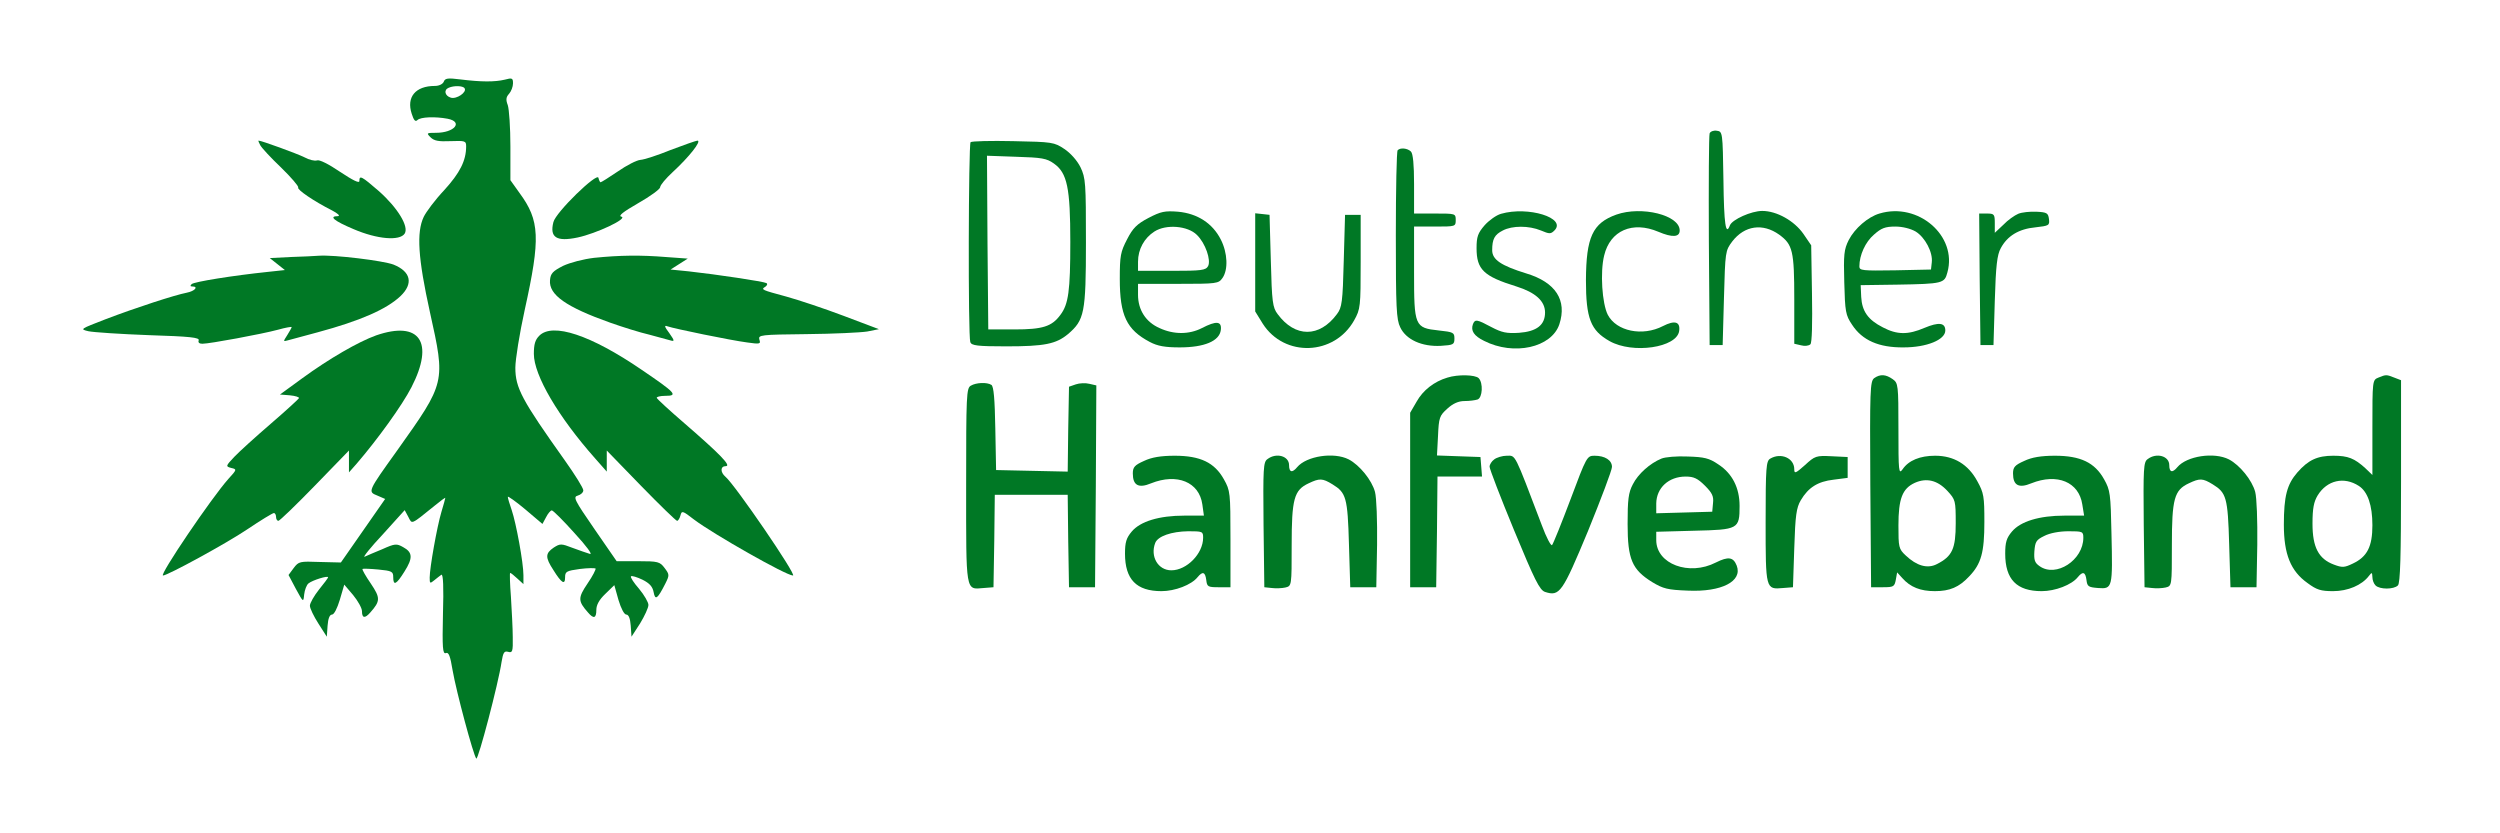
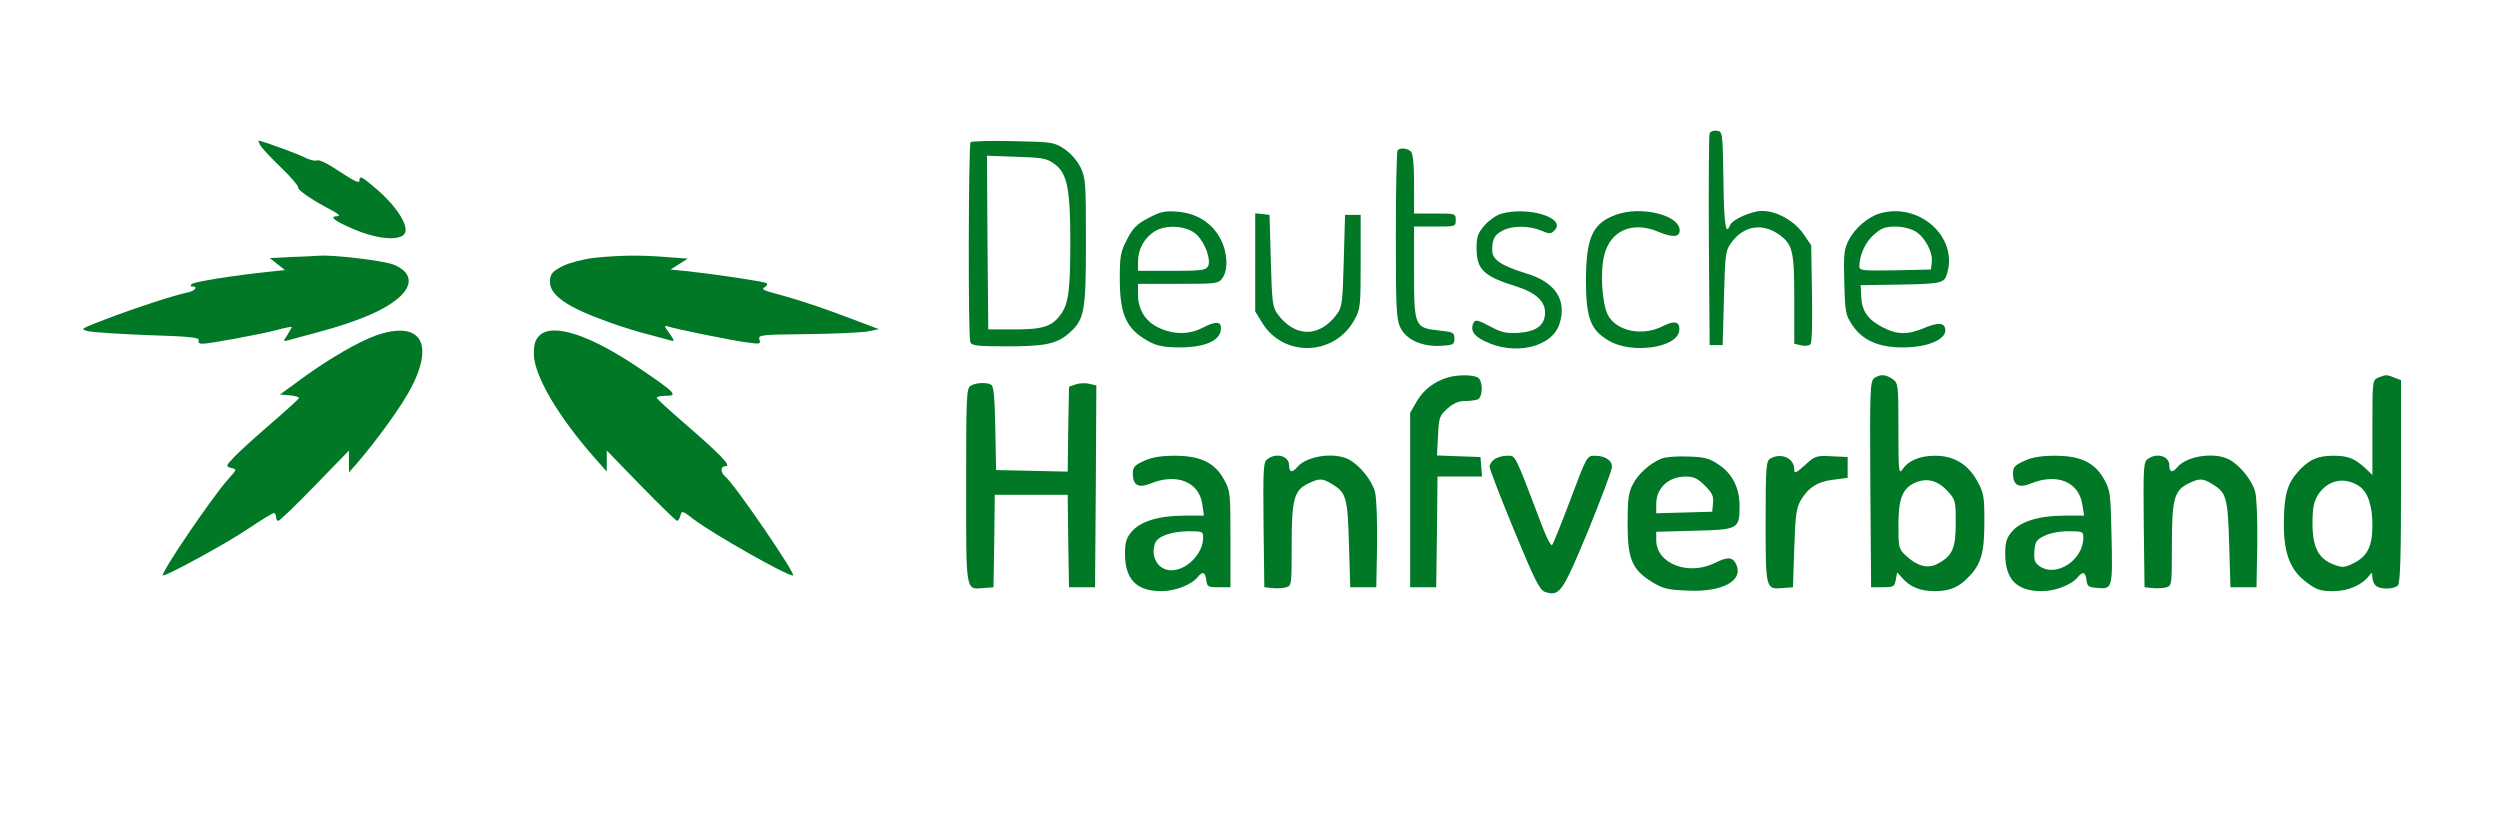
<svg xmlns="http://www.w3.org/2000/svg" version="1.0" width="960pt" height="320pt" viewBox="0 0 960 320" preserveAspectRatio="xMidYMid meet">
  <g transform="translate(0,320) scale(0.1,-0.1)" fill="#007825" stroke="none">
-     <path d="M1704 2886 c-4 -9 -18 -16 -34 -16 -75 0 -110 -43 -89 -107 8 -25 14 -32 22 -24 12 12 68 14 116 5 61 -12 26 -54 -45 -54 -36 0 -37 -1 -21 -17 14 -14 31 -17 77 -15 56 2 60 1 60 -20 0 -55 -24 -102 -84 -168 -35 -37 -70 -84 -79 -103 -28 -59 -22 -158 24 -366 60 -271 61 -268 -126 -531 -114 -159 -113 -158 -76 -173 l30 -13 -85 -122 -85 -122 -81 2 c-77 3 -81 2 -100 -23 l-20 -27 28 -53 c29 -53 29 -53 32 -22 2 17 9 37 17 43 15 12 75 31 75 23 0 -2 -16 -24 -35 -47 -19 -24 -35 -52 -35 -62 0 -10 15 -41 33 -69 l32 -50 3 43 c2 27 8 42 17 42 8 0 20 24 30 57 l17 58 34 -40 c18 -22 34 -50 34 -62 0 -27 11 -29 32 -5 39 44 39 56 2 111 -20 29 -34 54 -32 56 2 2 29 1 61 -2 52 -5 57 -8 57 -29 0 -35 12 -29 43 21 33 52 32 74 -5 94 -25 14 -31 14 -80 -8 -29 -12 -60 -25 -68 -29 -8 -3 23 36 70 86 l84 93 14 -26 c15 -29 8 -32 101 43 23 19 41 32 41 30 0 -3 -7 -27 -15 -54 -17 -57 -45 -215 -45 -252 0 -23 1 -24 18 -10 9 8 22 17 27 21 7 3 9 -49 6 -150 -3 -132 -1 -155 11 -151 11 5 17 -11 26 -66 14 -81 80 -327 91 -339 7 -7 85 289 97 371 6 36 10 43 25 39 17 -5 19 1 18 56 0 34 -4 104 -7 155 -4 50 -5 92 -3 92 3 0 15 -10 28 -22 l23 -21 0 34 c0 48 -28 200 -45 250 -8 23 -15 46 -15 51 0 4 30 -17 67 -48 l66 -56 14 26 c7 14 17 26 22 26 5 0 44 -39 87 -87 47 -51 71 -84 59 -80 -11 3 -41 14 -66 23 -44 17 -48 17 -73 1 -32 -22 -33 -37 -1 -86 31 -50 45 -59 45 -28 0 22 5 25 56 32 31 4 58 4 61 2 2 -3 -11 -29 -31 -58 -37 -55 -37 -67 2 -111 22 -26 32 -22 32 10 0 19 11 39 34 61 l35 34 16 -57 c10 -33 22 -56 30 -56 9 0 15 -15 17 -42 l3 -43 33 51 c17 28 32 60 32 71 0 10 -16 38 -36 62 -20 23 -34 44 -31 48 3 3 23 -3 44 -13 28 -14 39 -27 43 -48 6 -33 15 -26 45 33 16 32 16 35 -3 60 -18 24 -25 26 -102 26 l-82 0 -85 123 c-78 113 -83 124 -64 129 11 3 21 12 21 20 0 9 -32 60 -71 115 -165 232 -190 278 -190 356 0 31 16 131 36 222 61 276 58 343 -20 449 l-35 49 0 130 c0 72 -5 143 -10 158 -8 21 -7 31 5 44 8 9 15 27 15 40 0 20 -3 22 -32 14 -38 -9 -90 -9 -170 1 -48 6 -59 5 -64 -9z m80 -25 c10 -15 -31 -43 -53 -36 -23 7 -28 30 -8 38 20 9 55 8 61 -2z" />
    <path d="M6565 2688 c-3 -7 -4 -193 -3 -413 l3 -400 25 0 25 0 5 181 c5 178 5 181 32 217 47 61 117 71 180 26 52 -38 58 -62 58 -248 l0 -171 26 -6 c14 -4 30 -2 36 4 6 6 8 79 6 195 l-3 185 -30 44 c-35 50 -102 88 -158 88 -42 0 -115 -33 -124 -55 -16 -43 -23 3 -25 173 -3 186 -3 187 -26 190 -12 2 -24 -3 -27 -10z" />
    <path d="M999 2643 c5 -10 41 -49 80 -86 39 -38 69 -73 66 -77 -5 -8 59 -52 130 -88 23 -12 32 -21 23 -22 -37 0 -16 -18 60 -50 91 -39 177 -46 196 -17 17 27 -27 99 -99 163 -67 58 -75 62 -75 39 0 -10 -24 2 -74 35 -44 30 -80 48 -89 44 -8 -3 -30 2 -48 12 -28 14 -165 64 -176 64 -2 0 1 -8 6 -17z" />
-     <path d="M2575 2624 c-49 -20 -101 -37 -116 -38 -14 -1 -53 -21 -86 -44 -34 -23 -64 -42 -67 -42 -2 0 -6 8 -8 17 -4 23 -164 -132 -173 -170 -15 -59 12 -76 93 -59 71 15 195 73 168 80 -13 3 6 18 65 52 46 26 84 54 84 61 0 8 22 34 48 58 63 58 113 121 95 121 -7 -1 -53 -17 -103 -36z" />
    <path d="M3727 2654 c-8 -9 -10 -745 -1 -768 5 -13 27 -16 138 -16 147 0 191 9 237 47 63 54 69 80 69 352 0 229 -1 247 -21 289 -13 26 -38 54 -62 70 -39 26 -46 27 -196 30 -86 2 -160 0 -164 -4z m320 -82 c51 -36 63 -93 63 -301 0 -188 -7 -239 -38 -280 -33 -45 -68 -56 -177 -56 l-100 0 -3 333 -2 334 112 -4 c99 -3 117 -6 145 -26z" />
    <path d="M5367 2623 c-4 -3 -7 -150 -7 -326 0 -278 2 -324 17 -354 22 -47 83 -75 156 -71 48 3 52 5 52 28 0 23 -4 25 -60 31 -93 10 -95 16 -95 225 l0 174 80 0 c79 0 80 0 80 25 0 25 -1 25 -80 25 l-80 0 0 113 c0 75 -4 117 -12 125 -13 13 -41 16 -51 5z" />
    <path d="M4410 2363 c-44 -23 -60 -39 -82 -82 -25 -48 -28 -63 -28 -152 0 -140 26 -195 115 -242 30 -16 59 -21 115 -21 94 0 153 24 158 67 4 34 -17 36 -73 7 -49 -25 -108 -25 -162 0 -53 23 -83 70 -83 128 l0 42 154 0 c149 0 155 1 170 22 23 32 20 97 -6 148 -32 63 -90 100 -164 107 -51 4 -66 1 -114 -24z m186 -65 c33 -32 55 -97 43 -120 -9 -16 -26 -18 -139 -18 l-130 0 0 35 c0 48 24 91 63 116 45 29 128 22 163 -13z" />
    <path d="M5764 2379 c-18 -5 -46 -25 -63 -44 -26 -30 -31 -44 -31 -88 0 -82 27 -108 153 -147 73 -23 110 -56 110 -100 0 -48 -32 -73 -100 -78 -48 -3 -66 1 -106 22 -56 30 -63 31 -71 11 -9 -25 4 -45 43 -64 114 -58 259 -26 289 64 30 92 -14 161 -127 195 -97 30 -131 53 -131 89 0 43 9 60 41 76 36 19 100 19 146 0 33 -14 38 -14 52 0 48 48 -101 94 -205 64z" />
    <path d="M6207 2376 c-92 -33 -116 -87 -117 -252 0 -147 18 -193 91 -234 89 -50 258 -25 267 39 5 36 -17 42 -62 19 -79 -41 -179 -20 -212 43 -22 43 -30 164 -14 228 23 96 109 133 208 91 54 -23 82 -21 82 5 0 59 -146 95 -243 61z" />
    <path d="M7217 2380 c-44 -13 -95 -57 -118 -102 -18 -36 -20 -55 -17 -162 3 -113 5 -126 30 -163 39 -60 103 -88 198 -87 88 0 160 29 160 65 0 30 -25 33 -80 10 -63 -27 -105 -27 -160 2 -57 29 -80 62 -83 117 l-2 45 140 2 c176 3 182 5 193 47 39 140 -112 271 -261 226z m139 -69 c36 -22 67 -80 62 -119 l-3 -27 -137 -3 c-127 -2 -138 -1 -138 15 0 43 23 94 56 122 28 25 43 31 82 31 28 0 59 -8 78 -19z" />
-     <path d="M7750 2379 c-14 -6 -40 -24 -57 -42 l-33 -31 0 37 c0 34 -2 37 -30 37 l-30 0 2 -252 3 -253 25 0 25 0 5 170 c4 135 9 177 23 202 25 47 69 74 133 80 52 6 55 7 52 32 -3 23 -8 26 -48 28 -25 1 -56 -2 -70 -8z" />
    <path d="M4820 2193 l0 -189 29 -47 c83 -130 275 -123 351 13 24 43 25 52 25 225 l0 180 -30 0 -30 0 -5 -177 c-4 -158 -7 -179 -26 -204 -67 -91 -161 -91 -228 0 -19 25 -22 46 -26 204 l-5 177 -27 3 -28 3 0 -188z" />
    <path d="M1115 2213 l-79 -4 29 -23 29 -23 -65 -7 c-134 -14 -284 -38 -293 -47 -6 -6 -6 -9 2 -9 26 0 10 -18 -21 -24 -46 -9 -194 -57 -312 -102 -98 -38 -99 -38 -65 -46 19 -4 123 -11 232 -15 158 -5 195 -9 191 -20 -3 -8 2 -13 14 -13 28 0 228 37 291 54 28 8 52 12 52 10 0 -3 -8 -16 -17 -31 -16 -25 -16 -25 2 -20 11 3 63 17 115 31 163 44 264 88 318 139 50 48 40 94 -27 121 -40 15 -227 38 -286 34 -16 -1 -66 -4 -110 -5z" />
    <path d="M2282 2210 c-42 -5 -92 -18 -120 -31 -39 -20 -48 -29 -50 -55 -5 -56 62 -103 231 -163 48 -17 115 -38 150 -46 34 -9 71 -19 81 -22 17 -5 17 -2 -4 28 -19 25 -20 31 -7 26 25 -9 244 -54 306 -62 49 -7 53 -6 47 11 -5 18 4 19 182 21 103 1 207 6 232 10 l45 9 -135 51 c-74 28 -173 61 -220 74 -96 26 -99 27 -81 38 7 5 9 11 4 14 -10 6 -189 33 -298 45 l-70 7 33 21 33 21 -83 6 c-99 8 -177 7 -276 -3z" />
    <path d="M1444 1912 c-67 -24 -180 -89 -284 -165 l-85 -62 38 -3 c21 -2 37 -7 35 -11 -2 -4 -50 -48 -108 -98 -58 -50 -121 -107 -140 -127 -34 -36 -34 -37 -12 -43 22 -5 22 -6 -11 -42 -65 -73 -267 -371 -251 -371 17 0 243 123 323 177 52 35 98 63 103 63 4 0 8 -7 8 -15 0 -8 4 -15 9 -15 5 0 68 61 140 135 l131 135 0 -42 0 -42 30 34 c80 93 174 223 210 293 89 173 32 257 -136 199z" />
    <path d="M2071 1911 c-16 -16 -21 -33 -21 -70 0 -82 94 -242 235 -401 l45 -51 0 41 0 40 131 -135 c72 -74 135 -135 139 -135 4 0 10 9 13 21 5 19 8 18 52 -16 74 -56 354 -215 380 -215 16 0 -223 349 -259 379 -21 18 -20 41 1 41 23 0 -23 47 -157 163 -58 50 -106 94 -108 99 -2 4 13 8 33 8 50 0 40 11 -91 100 -196 134 -342 182 -393 131z" />
    <path d="M5558 1750 c-51 -15 -94 -49 -118 -92 l-25 -43 0 -335 0 -335 50 0 50 0 3 213 2 212 86 0 85 0 -3 38 -3 37 -84 3 -83 3 4 75 c3 71 6 78 36 105 22 20 43 29 66 29 19 0 41 3 50 6 19 7 22 64 4 82 -13 13 -79 15 -120 2z" />
    <path d="M7197 1748 c-16 -12 -17 -46 -15 -408 l3 -395 45 0 c41 0 45 2 50 29 l5 28 20 -22 c31 -35 70 -50 125 -50 57 0 93 15 132 57 46 48 58 92 58 209 0 97 -2 111 -27 156 -35 65 -90 98 -162 98 -58 0 -102 -18 -125 -52 -15 -21 -16 -9 -16 154 0 171 -1 177 -22 192 -27 19 -48 20 -71 4z m281 -433 c31 -34 32 -37 32 -124 0 -98 -13 -127 -72 -157 -36 -19 -78 -7 -120 33 -27 25 -28 32 -28 115 0 103 15 142 63 164 45 20 87 10 125 -31z" />
    <path d="M9133 1750 c-23 -9 -23 -12 -23 -192 l0 -182 -27 26 c-42 38 -66 48 -123 48 -61 0 -96 -16 -138 -64 -40 -46 -52 -91 -52 -201 0 -113 26 -178 91 -224 35 -26 51 -31 98 -31 57 0 111 23 138 59 11 14 12 14 13 -5 0 -11 5 -25 12 -32 16 -16 70 -16 86 0 9 9 12 112 12 400 l0 388 -26 10 c-30 12 -32 12 -61 0z m-75 -416 c34 -22 52 -74 52 -151 0 -82 -20 -121 -75 -147 -33 -16 -41 -16 -73 -4 -59 22 -82 67 -82 157 0 59 5 84 20 109 36 58 101 73 158 36z" />
    <path d="M3728 1719 c-17 -9 -18 -38 -18 -383 0 -415 -3 -400 67 -394 l38 3 3 178 2 177 140 0 140 0 2 -177 3 -178 50 0 50 0 3 387 2 388 -26 6 c-15 4 -39 3 -53 -2 l-26 -9 -3 -163 -2 -163 -138 3 -137 3 -3 160 c-2 112 -6 161 -15 167 -17 11 -59 9 -79 -3z" />
    <path d="M4393 1430 c-36 -16 -43 -24 -43 -48 0 -46 22 -58 70 -38 100 40 185 5 197 -81 l6 -43 -75 0 c-97 0 -169 -22 -202 -61 -21 -25 -26 -41 -26 -85 0 -99 44 -144 140 -144 52 0 115 24 139 54 19 23 29 20 33 -11 3 -26 6 -28 48 -28 l45 0 0 185 c0 179 -1 186 -25 229 -36 65 -91 91 -189 91 -53 0 -89 -6 -118 -20z m227 -295 c0 -61 -63 -125 -122 -125 -51 0 -82 53 -62 105 10 26 62 44 127 45 55 0 57 -1 57 -25z" />
    <path d="M4867 1437 c-16 -11 -17 -35 -15 -252 l3 -240 29 -3 c15 -2 39 -1 52 2 24 6 24 6 24 162 0 178 9 212 65 238 42 20 53 20 92 -4 52 -32 58 -50 63 -230 l5 -165 50 0 50 0 3 163 c1 94 -2 180 -8 203 -12 45 -59 103 -101 125 -57 29 -162 13 -198 -30 -19 -23 -31 -20 -31 8 0 35 -49 49 -83 23z" />
-     <path d="M5738 1436 c-10 -7 -18 -20 -18 -28 0 -9 42 -118 94 -244 79 -191 98 -230 119 -237 56 -18 66 -4 165 234 50 123 92 234 92 246 0 26 -27 43 -67 43 -29 0 -31 -4 -92 -167 -35 -93 -67 -172 -71 -176 -4 -5 -22 29 -39 75 -108 284 -100 268 -135 268 -17 0 -39 -7 -48 -14z" />
+     <path d="M5738 1436 c-10 -7 -18 -20 -18 -28 0 -9 42 -118 94 -244 79 -191 98 -230 119 -237 56 -18 66 -4 165 234 50 123 92 234 92 246 0 26 -27 43 -67 43 -29 0 -31 -4 -92 -167 -35 -93 -67 -172 -71 -176 -4 -5 -22 29 -39 75 -108 284 -100 268 -135 268 -17 0 -39 -7 -48 -14" />
    <path d="M6380 1439 c-44 -18 -90 -59 -110 -99 -17 -32 -20 -59 -20 -152 0 -136 17 -175 94 -223 43 -26 60 -30 137 -33 130 -6 211 36 188 96 -13 33 -32 36 -80 12 -103 -53 -229 -6 -229 86 l0 32 146 4 c169 4 174 6 174 95 0 70 -28 125 -82 160 -35 24 -54 28 -117 30 -42 2 -87 -2 -101 -8z m167 -104 c28 -28 34 -41 31 -67 l-3 -33 -107 -3 -108 -3 0 38 c1 60 48 103 113 103 31 0 46 -7 74 -35z" />
    <path d="M6798 1439 c-16 -9 -18 -32 -18 -243 0 -260 0 -260 67 -254 l38 3 5 150 c4 126 8 155 25 184 29 49 65 72 126 79 l54 7 0 40 0 40 -62 3 c-59 3 -64 1 -102 -34 -36 -32 -41 -34 -41 -16 0 43 -51 65 -92 41z" />
    <path d="M7773 1430 c-36 -16 -43 -24 -43 -48 0 -46 22 -58 70 -38 100 40 183 5 196 -81 l7 -43 -75 0 c-97 0 -169 -22 -202 -61 -21 -25 -26 -41 -26 -85 0 -99 44 -144 140 -144 52 0 115 24 139 54 19 23 29 20 33 -11 3 -25 7 -28 45 -31 55 -4 56 0 51 210 -3 152 -5 166 -28 207 -36 65 -91 91 -189 91 -53 0 -89 -6 -118 -20z m227 -295 c0 -86 -105 -154 -168 -109 -19 13 -22 24 -20 57 3 37 7 44 38 59 21 11 58 18 93 18 54 0 57 -1 57 -25z" />
    <path d="M8247 1437 c-16 -11 -17 -35 -15 -252 l3 -240 29 -3 c15 -2 39 -1 52 2 24 6 24 6 24 162 0 178 9 212 65 238 42 20 53 20 92 -4 52 -32 58 -50 63 -230 l5 -165 50 0 50 0 3 163 c1 94 -2 180 -8 203 -12 45 -59 103 -101 125 -57 29 -162 13 -198 -30 -19 -23 -31 -20 -31 8 0 35 -49 49 -83 23z" />
  </g>
</svg>